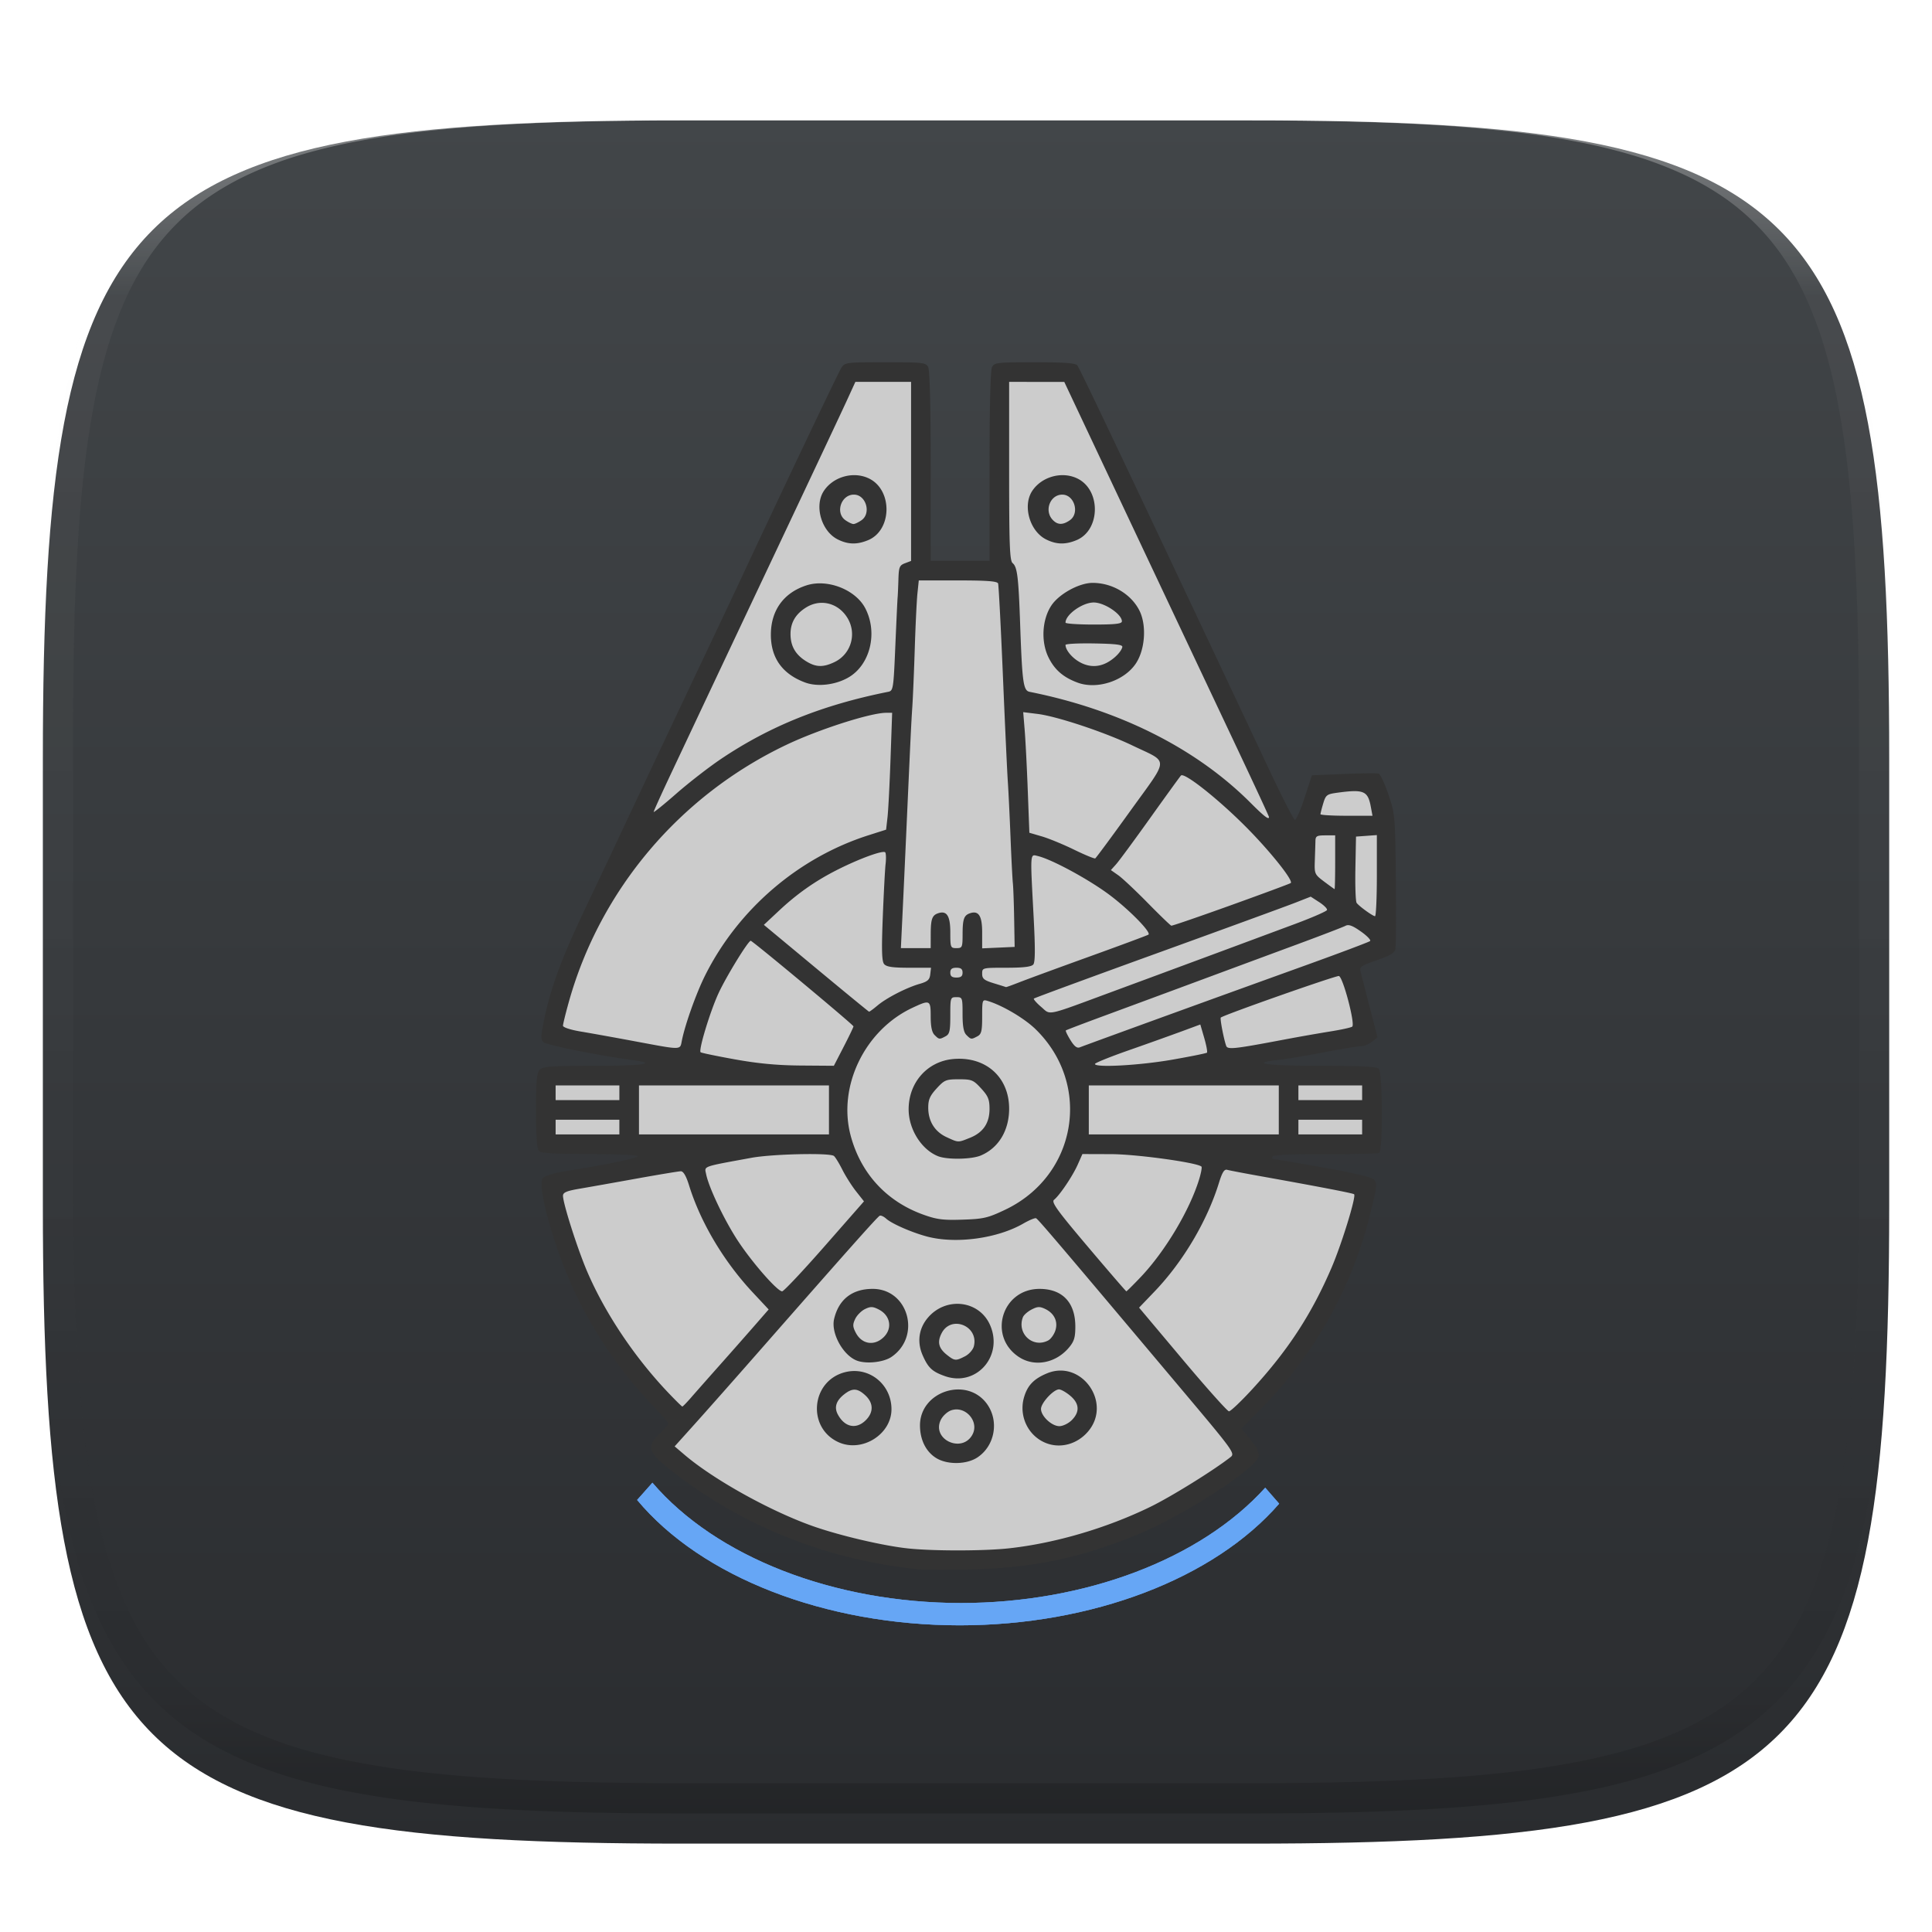
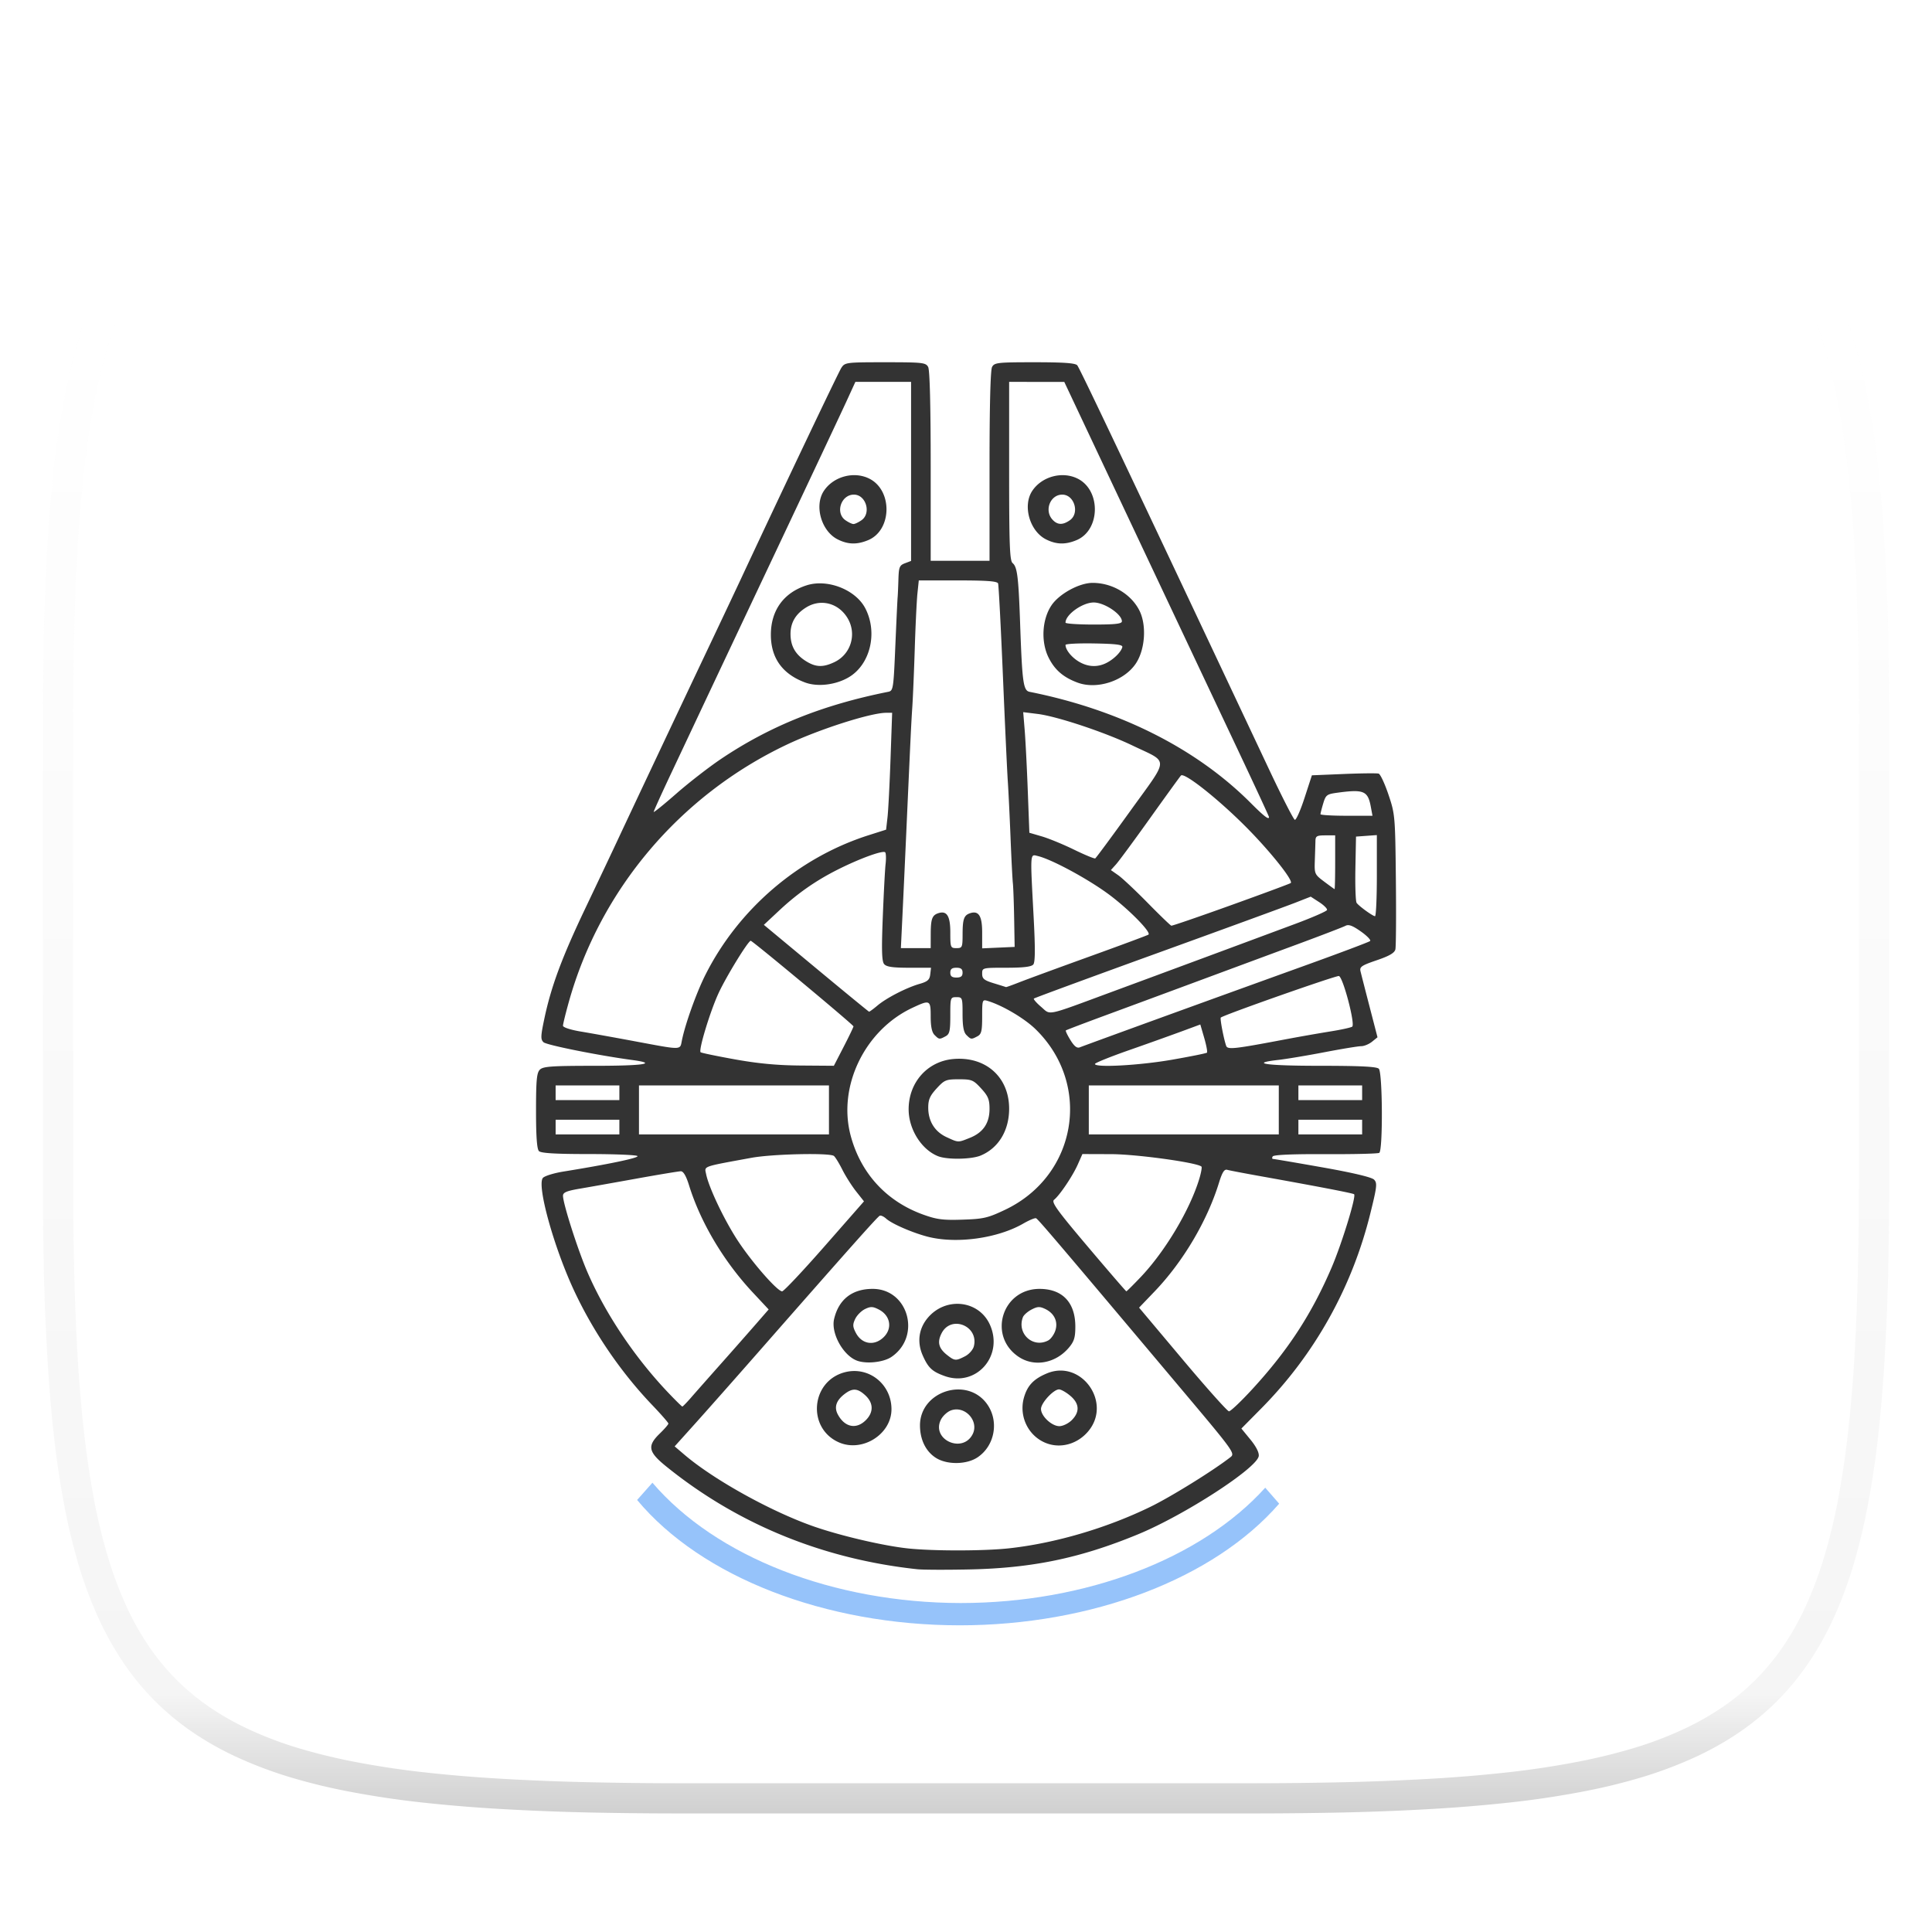
<svg xmlns="http://www.w3.org/2000/svg" style="isolation:isolate" width="256" height="256">
  <g filter="url(#a)">
    <linearGradient id="b" x1=".5" y1="1" x2=".5" gradientTransform="matrix(244.648 0 0 228.338 5.68 11.95)" gradientUnits="userSpaceOnUse">
      <stop offset="0%" stop-color="#2a2c2f" />
      <stop offset="100%" stop-color="#424649" />
    </linearGradient>
-     <path d="M165.689 11.95c74.056 0 84.639 10.557 84.639 84.544v59.251c0 73.986-10.583 84.543-84.639 84.543h-75.37c-74.055 0-84.639-10.557-84.639-84.543V96.494c0-73.987 10.584-84.544 84.639-84.544h75.37z" fill="url(#b)" />
  </g>
  <defs>
    <filter id="a" x="-200%" y="-200%" width="400%" height="400%" filterUnits="objectBoundingBox" color-interpolation-filters="sRGB">
      <feGaussianBlur in="SourceGraphic" stdDeviation="4.294" />
      <feOffset dy="4" result="pf_100_offsetBlur" />
      <feFlood flood-color="#000" flood-opacity=".4" />
      <feComposite in2="pf_100_offsetBlur" operator="in" result="pf_100_dropShadow" />
      <feBlend in="SourceGraphic" in2="pf_100_dropShadow" />
    </filter>
  </defs>
-   <path d="M87.375 192l3.375-3.75c-7.833-7.583-14.407-17.823-18.25-30.75l16.125-3.125-3.25-2.75-13.5-.125.125-8.875 16-.375-.375-2.875L73 137.125c.625-8.75 10-23.25 20.25-47.375l19.25-40.375h9.625L121.75 75.5h11l.125-26.5h8.625l30.125 63.25 3-8.375 7.75-.375 1.375 5.875.25 16.375-5.875 2.125 3 9.25-18.625 3.625 6.25 1.625 13.375.5-.125 8.875-17-.125-1.25 2.375 17.375 3.125c-2.769 13.146-9.426 23.573-18.5 31.75l3 3.25c-23 19-52.75 20.25-78.25-.125z" fill="#CCC" />
  <path d="M121.536 207.932c-12.516-1.353-23.794-5.972-33.257-13.62-2.396-1.936-2.548-2.719-.85-4.365.625-.606 1.137-1.198 1.137-1.316 0-.117-.964-1.221-2.142-2.453-4.143-4.333-7.771-9.642-10.338-15.13-2.69-5.748-4.973-13.976-4.152-14.965.215-.259 1.451-.643 2.746-.851 5.896-.951 9.945-1.796 9.792-2.044-.092-.149-2.979-.27-6.417-.27-4.428 0-6.363-.114-6.64-.39-.269-.269-.389-1.922-.389-5.337 0-4.063.091-5.037.51-5.457.432-.431 1.563-.51 7.328-.51 6.443 0 8.382-.302 4.92-.767-4.463-.6-11.355-1.979-11.761-2.354-.401-.371-.387-.791.105-3.12.908-4.297 2.324-8.105 5.47-14.71 1.616-3.394 3.485-7.341 4.153-8.77 1.674-3.586 8.71-18.493 12.341-26.148 1.361-2.867 2.717-5.736 4.066-8.608 5.497-11.777 12.94-27.419 13.328-28.011.469-.715.632-.736 5.823-.736 4.948 0 5.365.046 5.677.628.215.402.336 5.142.336 13.156v12.527h7.796V61.784c0-8.014.121-12.754.336-13.156.311-.582.729-.628 5.645-.628 3.851 0 5.4.111 5.643.406.344.417 6.574 13.542 25.468 53.654 1.678 3.561 3.19 6.517 3.361 6.569.172.052.751-1.253 1.286-2.901l.975-2.995 4.223-.175c2.322-.096 4.403-.118 4.625-.048.221.07.804 1.318 1.296 2.773.873 2.588.895 2.839.984 11.255.05 4.734.021 8.901-.064 9.26-.113.472-.796.87-2.469 1.44-2.007.683-2.293.877-2.154 1.459.088.369.631 2.488 1.207 4.71l1.046 4.038-.729.59c-.401.325-1.047.59-1.437.59-.39 0-2.584.361-4.875.801-2.292.44-5.027.897-6.077 1.016-3.978.45-1.645.782 5.496.782 5.327 0 7.515.109 7.796.39.5.5.553 10.839.057 11.146-.183.113-3.387.19-7.12.171-4.356-.022-6.863.086-6.996.301-.114.184-.089.336.056.338.144.001 3.099.504 6.566 1.118 3.966.702 6.488 1.3 6.802 1.614.449.449.398.905-.502 4.536-2.428 9.794-7.388 18.655-14.424 25.772l-2.65 2.679 1.202 1.467c.758.925 1.164 1.731 1.098 2.181-.233 1.605-9.862 7.842-16.028 10.381-7.672 3.159-14.016 4.474-22.404 4.643-3.037.062-6.107.049-6.822-.029h.001zm12.18-2.774c6.099-.67 12.92-2.673 18.711-5.494 2.771-1.35 8.446-4.872 10.65-6.61.581-.458.273-.889-5.751-8.048-17.299-20.56-19.789-23.488-20.05-23.584-.155-.057-.91.259-1.677.702-3.446 1.99-8.963 2.734-12.766 1.722-2.026-.54-4.666-1.695-5.408-2.366-.309-.28-.69-.457-.848-.394-.273.109-3.925 4.212-16.155 18.151-3.037 3.461-6.761 7.67-8.274 9.354l-2.753 3.061 1.291 1.1c3.905 3.331 11.504 7.545 17.156 9.515 3.595 1.253 9.337 2.587 12.546 2.916 3.412.349 10.04.337 13.328-.025zm-9.647-11.949c-1.368-.834-2.159-2.412-2.166-4.319-.016-4.558 6.245-6.555 8.893-2.836 1.611 2.262 1.024 5.522-1.269 7.054-1.433.957-3.977 1.004-5.458.101zm4.788-3.124c.931-1.739-.949-3.867-2.832-3.205-.503.177-1.119.748-1.369 1.27-1.244 2.595 2.841 4.477 4.201 1.935zm-17.716 1.028c-4.217-1.874-3.708-8.069.761-9.272 3.177-.856 6.223 1.539 6.223 4.892 0 3.324-3.882 5.758-6.984 4.38zm3.588-2.937c1.044-1.045 1.021-2.275-.062-3.279-1.045-.969-1.716-1.002-2.813-.138-1.065.837-1.342 1.716-.84 2.659.91 1.708 2.45 2.023 3.715.758zm23.86 3.031c-2.337-.929-3.604-3.538-2.915-6.001.449-1.605 1.283-2.488 3.042-3.223 4.561-1.906 8.682 3.867 5.478 7.674-1.431 1.701-3.669 2.32-5.605 1.55zm3.425-3.031c1.092-1.092 1.022-2.205-.202-3.234-.55-.463-1.219-.841-1.487-.841-.728 0-2.386 1.798-2.386 2.588 0 .953 1.42 2.284 2.436 2.284.463 0 1.201-.359 1.639-.797zm-16.827-5.84c-1.664-.592-2.19-1.084-2.917-2.724-.778-1.753-.538-3.562.661-4.987 2.395-2.846 6.799-2.346 8.251.936 1.822 4.121-1.837 8.257-5.995 6.775zm2.694-2.626c.527-.273 1.047-.865 1.162-1.324.675-2.688-3.004-4.184-4.27-1.735-.61 1.18-.404 2.007.723 2.894 1.003.788 1.158.799 2.385.165zm-14.304.59c-1.852-.672-3.496-3.647-3.053-5.526.613-2.6 2.393-3.991 5.106-3.991 4.741 0 6.483 6.292 2.495 9.014-1.04.71-3.29.959-4.548.503zm3.471-3.077c1.239-1.164.959-2.9-.596-3.704-.793-.41-1.086-.421-1.825-.067-.485.233-1.071.819-1.303 1.303-.355.741-.344 1.034.071 1.836.784 1.516 2.413 1.797 3.653.632zm17.935 2.567c-4.125-2.755-2.214-9.002 2.755-9.006 3.036-.002 4.749 1.798 4.749 4.993 0 1.443-.16 1.967-.851 2.788-1.754 2.085-4.586 2.606-6.653 1.225zm3.918-2.179c.327-.175.741-.741.922-1.259.414-1.187-.099-2.319-1.316-2.903-.731-.35-1.028-.339-1.818.07-.52.268-1.036.725-1.147 1.014-.834 2.175 1.333 4.162 3.359 3.078zm27.024 6.473c4.748-5.166 7.874-9.958 10.516-16.118 1.352-3.151 3.282-9.428 2.989-9.721-.135-.135-4.561-.989-12.419-2.397-2.144-.384-4.127-.763-4.406-.843-.379-.107-.656.334-1.087 1.727-1.569 5.077-4.761 10.461-8.536 14.4l-2.047 2.136 5.764 6.859c3.17 3.773 5.935 6.868 6.144 6.878.209.011 1.596-1.304 3.082-2.921zm-74.344 1.089c.575-.661 2.288-2.6 3.806-4.308a937.552 937.552 0 0 0 4.613-5.231l1.851-2.125-2.109-2.256c-3.846-4.116-6.917-9.28-8.441-14.194-.385-1.24-.751-1.865-1.089-1.861-.28.003-2.921.441-5.869.973-2.947.532-6.346 1.135-7.552 1.34-1.714.293-2.192.496-2.192.934 0 1.034 1.947 7.125 3.225 10.09 2.372 5.502 6.251 11.296 10.691 15.972.976 1.027 1.829 1.867 1.897 1.867.068 0 .593-.54 1.169-1.201zm17.671-20.027l5.23-5.961-1.038-1.313c-.572-.722-1.397-2.022-1.833-2.89-.437-.867-.941-1.685-1.119-1.816-.588-.432-8.156-.259-10.927.25-6.622 1.215-6.219 1.07-6.002 2.156.353 1.766 2.382 6.037 4.168 8.776 1.876 2.876 5.269 6.76 5.906 6.76.211 0 2.738-2.683 5.615-5.962zm41.877 4.094c3.257-3.421 6.55-8.941 7.789-13.058.24-.796.367-1.516.284-1.599-.531-.531-8.549-1.64-11.943-1.652l-3.834-.013-.616 1.39c-.667 1.509-2.388 4.068-3.14 4.669-.389.31.381 1.379 4.504 6.252 2.735 3.233 5.018 5.878 5.075 5.878.056.001.902-.84 1.881-1.867zm-17.954-8.936c9.516-4.519 11.562-16.568 4.061-23.913-1.479-1.448-4.399-3.174-6.362-3.762-.709-.213-.731-.152-.731 2.065 0 1.926-.098 2.337-.628 2.621-.813.435-.856.429-1.46-.174-.366-.366-.51-1.149-.51-2.761 0-2.184-.024-2.251-.812-2.251-.794 0-.812.055-.812 2.425 0 2.065-.094 2.474-.629 2.761-.812.435-.856.429-1.459-.174-.35-.35-.511-1.119-.511-2.437 0-2.218-.087-2.259-2.436-1.157-6.312 2.964-9.908 10.421-8.166 16.934 1.337 4.996 4.733 8.697 9.593 10.454 1.81.654 2.629.76 5.236.675 2.781-.091 3.342-.222 5.626-1.306zm-8.878-7.101c-2.203-.875-3.898-3.578-3.898-6.213 0-3.578 2.506-6.382 5.961-6.669 4.27-.354 7.356 2.409 7.356 6.585 0 2.901-1.41 5.223-3.771 6.21-1.235.516-4.445.566-5.648.087zm4.22-2.434c1.755-.702 2.601-1.949 2.601-3.834 0-1.253-.182-1.697-1.112-2.711-1.033-1.127-1.243-1.213-2.948-1.213-1.706 0-1.916.086-2.949 1.213-.889.97-1.112 1.481-1.112 2.548 0 1.797.866 3.186 2.436 3.909 1.59.732 1.483.729 3.084.088zm-46.447-1.424v-.975h-8.446v1.949h8.446v-.974zm27.772-2.274v-3.248H84.668v6.496h25.174v-3.248zm59.605 0v-3.249l-12.587.001h-12.587v6.496h25.174v-3.248zm11.044 2.273v-.974h-8.446v1.949h8.446v-.975zm-98.421-4.547v-.975h-8.446v1.949h8.446v-.974zm98.421 0v-.975h-8.446v1.949h8.446v-.974zm-68.7-6.092c.714-1.384 1.299-2.601 1.299-2.706 0-.201-13.375-11.341-13.615-11.341-.337 0-3.239 4.728-4.264 6.948-1.113 2.407-2.669 7.53-2.377 7.822.083.083 2.116.506 4.519.939 3.089.557 5.653.798 8.753.821l4.386.033 1.299-2.516zm43.479 1.718c2.475-.431 4.572-.854 4.659-.941.087-.088-.076-.963-.361-1.946l-.52-1.787-2.515.93a561.589 561.589 0 0 1-6.981 2.493c-2.456.861-4.466 1.674-4.466 1.808-.002.514 5.88.192 10.184-.557zm-64.921-2.529c.433-2.166 1.921-6.331 3.105-8.689 4.397-8.755 12.362-15.578 21.636-18.532l2.324-.74.187-1.651c.103-.909.283-4.392.4-7.742l.214-6.091h-.789c-2.065 0-8.906 2.193-13.19 4.228-14.128 6.71-24.706 19.205-28.867 34.099-.424 1.518-.77 2.929-.77 3.138 0 .218 1.001.545 2.355.771 1.295.215 4.547.801 7.227 1.302 6.247 1.166 5.916 1.171 6.168-.093zm63.506-3.055c6.278-2.28 12.558-4.552 18.84-6.817 4.734-1.705 8.718-3.204 8.853-3.331.135-.127-.42-.7-1.233-1.272-1.111-.784-1.618-.967-2.043-.739-.312.166-3.192 1.273-6.401 2.459-3.209 1.185-9.124 3.376-13.143 4.867-4.02 1.491-9.574 3.546-12.344 4.567-2.769 1.021-5.088 1.904-5.153 1.963-.065.058.209.634.608 1.28.521.843.874 1.113 1.255.957.291-.119 5.134-1.889 10.761-3.934zm15.917 2.983a273.31 273.31 0 0 1 6.539-1.157c1.364-.215 2.65-.495 2.858-.624.44-.273-1.184-6.496-1.752-6.713-.297-.113-15.321 5.171-15.657 5.507-.126.126.391 2.836.715 3.745.183.513 1.043.423 7.297-.758zm-22.413-6.406a9867.641 9867.641 0 0 0 24.341-9.025c2.222-.829 4.083-1.644 4.137-1.812.054-.169-.41-.635-1.031-1.037l-1.128-.731-2.034.798c-1.119.439-9.338 3.443-18.265 6.675-8.927 3.233-16.299 5.946-16.383 6.03-.084.084.349.581.963 1.105 1.316 1.12.436 1.308 9.4-2.003zm-31.102 1.832c1.214-1.022 3.839-2.373 5.592-2.878 1.068-.307 1.33-.541 1.413-1.258l.103-.881h-2.905c-2.185 0-3.005-.121-3.309-.487-.309-.371-.35-1.854-.177-6.253.126-3.171.292-6.323.371-7.004.079-.682.061-1.372-.04-1.535-.215-.349-3.348.783-6.33 2.287-2.899 1.462-5.311 3.149-7.721 5.401l-2.04 1.907 6.912 5.742c3.802 3.158 6.965 5.752 7.029 5.765.063.013.559-.35 1.102-.806zm18.828-3.095c.944-.373 5.148-1.915 9.341-3.429 4.193-1.513 7.685-2.812 7.76-2.887.338-.338-2.503-3.241-5.081-5.192-2.706-2.049-7.676-4.754-9.572-5.211-1.064-.257-1.035-.673-.568 8.114.221 4.171.208 5.945-.048 6.253-.252.304-1.3.43-3.565.43-3.186 0-3.209.006-3.209.793 0 .664.253.871 1.543 1.266.849.259 1.574.487 1.612.506.038.018.842-.271 1.787-.643zm-7.54-1.272c0-.477-.217-.65-.812-.65-.596 0-.812.173-.812.65 0 .476.216.649.812.649.595 0 .812-.173.812-.649zm-4.218-5.116c.005-1.978.182-2.48.97-2.75 1.154-.396 1.624.332 1.624 2.518 0 2.023.029 2.099.812 2.099.771 0 .812-.093.817-1.867.005-1.978.182-2.48.969-2.75 1.157-.397 1.624.331 1.624 2.532v2.115l2.152-.096 2.152-.096-.065-3.735c-.036-2.055-.113-4.174-.171-4.71-.059-.536-.2-3.314-.314-6.172-.115-2.858-.275-6.147-.356-7.308-.082-1.162-.373-7.447-.648-13.968-.274-6.521-.562-12.039-.64-12.262-.104-.302-1.469-.406-5.324-.406h-5.184l-.177 1.705c-.098.938-.256 4.191-.353 7.228-.096 3.037-.243 6.545-.326 7.795-.15 2.267-.203 3.362-.811 16.891-.177 3.931-.408 8.937-.514 11.125l-.192 3.979h3.95l.005-1.867zm39.834-3.838c4.254-1.529 7.799-2.845 7.876-2.923.342-.341-2.678-4.135-5.813-7.305-3.724-3.766-8.313-7.406-8.743-6.936-.148.162-1.99 2.706-4.094 5.654s-4.132 5.7-4.508 6.116l-.682.757.974.682c.536.375 2.29 2.022 3.898 3.659 1.608 1.638 3.021 3 3.14 3.028.119.028 3.698-1.202 7.952-2.732zm19.279-3.895v-5.379l-1.381.1-1.38.1-.082 4.223c-.044 2.322.029 4.374.163 4.559.322.445 2.126 1.752 2.436 1.765.134.005.244-2.41.244-5.368zm-5.522-1.768v-3.573h-1.3c-1.126 0-1.301.097-1.315.731-.009.402-.046 1.56-.081 2.574-.064 1.8-.034 1.867 1.234 2.82.715.537 1.336.986 1.381.999.044.012.081-1.586.081-3.551zm-27.111-6.861c5.171-7.184 5.143-6.269.262-8.614-3.647-1.752-10.004-3.869-12.578-4.188l-1.91-.237.197 2.398c.108 1.319.292 4.914.408 7.99l.211 5.592 1.664.487c.916.268 2.834 1.058 4.263 1.755 1.429.697 2.69 1.217 2.801 1.155.111-.063 2.218-2.915 4.682-6.338zm18.341.855c0-.088-1.847-4.071-4.104-8.852a61883.017 61883.017 0 0 1-18.238-38.652l-4.781-10.145-3.654-.005-3.655-.005v11.816c0 9.818.078 11.881.462 12.199.615.51.776 1.808.993 7.98.277 7.879.42 8.908 1.257 9.076 11.903 2.38 22.066 7.486 29.283 14.713 1.793 1.795 2.437 2.29 2.437 1.875zm-25.374-17.811c-1.883-.703-3.013-1.679-3.824-3.303-1.037-2.077-.883-5.029.361-6.909 1.014-1.532 3.689-3.001 5.465-3.001 2.596 0 5.078 1.461 6.193 3.645.984 1.929.776 5.168-.451 7.022-1.537 2.323-5.155 3.512-7.744 2.546zm3.871-2.623c.977-.505 1.906-1.437 2.069-2.076.082-.321-.783-.435-3.71-.487-2.099-.038-3.817.05-3.817.196 0 .631.768 1.603 1.726 2.187 1.222.746 2.518.808 3.732.18zm2.013-5.499c0-.942-2.319-2.492-3.73-2.492-1.495 0-3.741 1.603-3.741 2.67 0 .139 1.681.253 3.736.253 2.885 0 3.735-.098 3.735-.431zM138.6 71.468c-2.157-1.088-3.118-4.445-1.834-6.405 1.271-1.94 4.032-2.675 6.076-1.618 3.068 1.586 2.946 6.814-.19 8.124-1.482.62-2.683.59-4.052-.101zm3.165-2.535c1.325-.929.593-3.393-1.008-3.393-1.59 0-2.412 2.082-1.306 3.304.658.727 1.363.754 2.314.089zm39.87 37.941c-.39-2.088-.94-2.313-4.47-1.829-1.353.186-1.495.296-1.832 1.418-.2.67-.364 1.31-.364 1.423 0 .113 1.551.206 3.447.206h3.446l-.227-1.218zm-86.099-6.307c6.487-4.362 13.446-7.157 22.15-8.897.673-.135.708-.359.95-6.07.139-3.261.275-6.149.302-6.417.028-.268.075-1.331.106-2.363.05-1.678.141-1.908.867-2.185l.812-.308V50.599h-7.38l-1.152 2.517c-.634 1.384-4.985 10.63-9.668 20.545-3.3 6.982-6.596 13.966-9.89 20.951-.755 1.608-2.418 5.138-3.695 7.844-1.276 2.707-2.321 5.013-2.321 5.126 0 .112 1.352-.98 3.005-2.427 1.652-1.447 4.314-3.512 5.914-4.588zm11.142-10.134c-3.01-1.12-4.534-3.249-4.534-6.33 0-3.219 1.7-5.57 4.732-6.542 2.774-.89 6.504.573 7.786 3.054 1.672 3.233.648 7.46-2.212 9.136-1.726 1.012-4.125 1.295-5.772.682zm3.884-2.697c2.208-1.048 3.008-3.76 1.729-5.858-1.201-1.97-3.527-2.574-5.436-1.41-1.44.878-2.128 2.058-2.106 3.615.022 1.572.685 2.693 2.106 3.56 1.273.776 2.217.799 3.707.093zm.428-16.268c-2.157-1.088-3.118-4.445-1.834-6.405 1.271-1.94 4.032-2.675 6.076-1.618 3.068 1.586 2.946 6.814-.19 8.124-1.482.62-2.683.59-4.052-.101zm3.165-2.535c1.325-.929.593-3.393-1.008-3.393-1.703 0-2.504 2.424-1.121 3.393.397.278.876.505 1.064.505.189 0 .668-.227 1.065-.505z" fill="#333" />
-   <path d="M86.449 196.468l-2.027 2.286c8.522 10.226 24.912 16.596 42.737 16.61 17.523-.009 33.689-6.164 42.337-16.119l-1.845-2.116c-8.568 9.478-23.851 15.269-40.334 15.282-16.873-.025-32.447-6.101-40.868-15.943z" fill="#68A7F8" opacity=".83" />
  <defs>
    <filter id="c" x="-200%" y="-200%" width="400%" height="400%" filterUnits="objectBoundingBox" color-interpolation-filters="sRGB">
      <feGaussianBlur stdDeviation="2.147" />
    </filter>
  </defs>
  <path d="M86.449 196.468l-2.027 2.286c8.522 10.226 24.912 16.596 42.737 16.61 17.523-.009 33.689-6.164 42.337-16.119l-1.845-2.116c-8.568 9.478-23.851 15.269-40.334 15.282-16.873-.025-32.447-6.101-40.868-15.943z" fill="#68A7F8" opacity=".83" filter="url(#c)" />
  <defs>
    <filter id="d" x="-200%" y="-200%" width="400%" height="400%" filterUnits="objectBoundingBox" color-interpolation-filters="sRGB">
      <feGaussianBlur stdDeviation="4.294" />
    </filter>
  </defs>
-   <path d="M86.449 196.468l-2.027 2.286c8.522 10.226 24.912 16.596 42.737 16.61 17.523-.009 33.689-6.164 42.337-16.119l-1.845-2.116c-8.568 9.478-23.851 15.269-40.334 15.282-16.873-.025-32.447-6.101-40.868-15.943z" fill="#68A7F8" opacity=".83" filter="url(#d)" />
  <g opacity=".4">
    <linearGradient id="e" x1=".517" x2=".517" y2="1" gradientTransform="matrix(244.65 0 0 228.34 5.68 11.95)" gradientUnits="userSpaceOnUse">
      <stop offset="0%" stop-color="#fff" />
      <stop offset="12.5%" stop-opacity=".098" stop-color="#fff" />
      <stop offset="92.5%" stop-opacity=".098" />
      <stop offset="100%" stop-opacity=".498" />
    </linearGradient>
    <path d="M165.068 11.951c4.328-.01 8.656.04 12.984.138 3.875.078 7.75.226 11.626.452 3.453.196 6.905.481 10.348.854 3.06.335 6.118.786 9.148 1.346a80.47 80.47 0 0 1 8.046 1.916 53.64 53.64 0 0 1 7.023 2.584 40.413 40.413 0 0 1 6.06 3.35 35.176 35.176 0 0 1 5.134 4.215 35.072 35.072 0 0 1 4.22 5.119 41.692 41.692 0 0 1 3.363 6.042 55.982 55.982 0 0 1 2.597 7.005 80.224 80.224 0 0 1 1.918 8.037 124.43 124.43 0 0 1 1.348 9.127c.374 3.439.659 6.878.856 10.326.226 3.861.373 7.732.462 11.593.088 4.323.138 8.646.128 12.96v58.21c.01 4.324-.04 8.637-.128 12.96a325.177 325.177 0 0 1-.462 11.593 200.984 200.984 0 0 1-.856 10.326 124.691 124.691 0 0 1-1.348 9.137 80.687 80.687 0 0 1-1.918 8.027 55.414 55.414 0 0 1-2.597 7.005 41.18 41.18 0 0 1-3.364 6.042 34.559 34.559 0 0 1-4.22 5.119 35.177 35.177 0 0 1-5.134 4.215 40.412 40.412 0 0 1-6.059 3.35 55.138 55.138 0 0 1-7.023 2.594 77.806 77.806 0 0 1-8.046 1.906 120 120 0 0 1-9.148 1.346c-3.443.373-6.895.658-10.348.854-3.875.226-7.75.374-11.626.462-4.328.088-8.656.138-12.984.128H90.942c-4.328.01-8.656-.04-12.984-.128a328.387 328.387 0 0 1-11.626-.462 203.003 203.003 0 0 1-10.348-.854 120 120 0 0 1-9.148-1.346 77.806 77.806 0 0 1-8.046-1.906 55.139 55.139 0 0 1-7.023-2.594 40.413 40.413 0 0 1-6.06-3.35 35.176 35.176 0 0 1-5.134-4.215 34.56 34.56 0 0 1-4.22-5.119 41.183 41.183 0 0 1-3.363-6.042 55.415 55.415 0 0 1-2.597-7.005 80.682 80.682 0 0 1-1.918-8.027 124.688 124.688 0 0 1-1.348-9.137 200.993 200.993 0 0 1-.856-10.326 325.212 325.212 0 0 1-.462-11.593 569.197 569.197 0 0 1-.128-12.96v-58.21c-.01-4.314.04-8.637.128-12.96.089-3.86.236-7.732.462-11.593.197-3.448.482-6.887.856-10.326.335-3.055.787-6.101 1.348-9.127a80.219 80.219 0 0 1 1.918-8.037 55.983 55.983 0 0 1 2.597-7.005 41.695 41.695 0 0 1 3.364-6.042 35.072 35.072 0 0 1 4.22-5.119 35.176 35.176 0 0 1 5.134-4.215 40.413 40.413 0 0 1 6.059-3.35 53.64 53.64 0 0 1 7.023-2.584 80.47 80.47 0 0 1 8.046-1.916 125.11 125.11 0 0 1 9.148-1.346c3.443-.373 6.895-.658 10.348-.854 3.875-.226 7.75-.374 11.626-.452 4.328-.098 8.656-.148 12.984-.138h74.126zm.01 4.009c4.298-.01 8.597.039 12.895.127 3.827.089 7.653.236 11.48.452 3.383.197 6.766.472 10.13.845 2.971.315 5.932.747 8.863 1.297a75.943 75.943 0 0 1 7.653 1.818 50.493 50.493 0 0 1 6.501 2.397 37.038 37.038 0 0 1 5.47 3.026 30.383 30.383 0 0 1 4.524 3.724 31.05 31.05 0 0 1 3.738 4.519 37.271 37.271 0 0 1 3.03 5.443 51.46 51.46 0 0 1 2.4 6.494 75.563 75.563 0 0 1 1.829 7.634c.54 2.928.974 5.875 1.298 8.842.374 3.36.65 6.73.846 10.11.217 3.822.374 7.634.453 11.456.088 4.293.137 8.577.137 12.87v58.212c0 4.293-.049 8.577-.137 12.87a317.503 317.503 0 0 1-.453 11.456c-.196 3.38-.472 6.75-.846 10.12a121.689 121.689 0 0 1-1.298 8.832 75.562 75.562 0 0 1-1.83 7.634 50.902 50.902 0 0 1-2.4 6.494 36.767 36.767 0 0 1-3.03 5.443 30.615 30.615 0 0 1-3.737 4.53 30.938 30.938 0 0 1-4.525 3.713 37.038 37.038 0 0 1-5.469 3.026 49.07 49.07 0 0 1-6.501 2.397 75.942 75.942 0 0 1-7.653 1.818c-2.931.55-5.892.982-8.863 1.306-3.364.364-6.747.649-10.13.836-3.827.216-7.653.373-11.48.452-4.298.098-8.597.137-12.895.137H90.932c-4.298 0-8.597-.04-12.895-.137a320.093 320.093 0 0 1-11.48-.452 193.696 193.696 0 0 1-10.13-.836 116.71 116.71 0 0 1-8.863-1.306 75.942 75.942 0 0 1-7.653-1.818 49.07 49.07 0 0 1-6.501-2.397 37.038 37.038 0 0 1-5.47-3.026 30.938 30.938 0 0 1-4.524-3.714 30.615 30.615 0 0 1-3.738-4.529 36.766 36.766 0 0 1-3.03-5.443 50.903 50.903 0 0 1-2.4-6.494 75.567 75.567 0 0 1-1.829-7.634 121.69 121.69 0 0 1-1.298-8.832c-.374-3.37-.65-6.74-.846-10.12a317.535 317.535 0 0 1-.453-11.456 623.851 623.851 0 0 1-.137-12.87V97.014c0-4.293.049-8.577.137-12.87.079-3.822.236-7.634.453-11.456.197-3.38.472-6.75.846-10.11.324-2.967.757-5.914 1.298-8.842a75.568 75.568 0 0 1 1.83-7.634 51.46 51.46 0 0 1 2.4-6.494 37.27 37.27 0 0 1 3.03-5.443 31.05 31.05 0 0 1 3.737-4.52 30.384 30.384 0 0 1 4.525-3.723 37.039 37.039 0 0 1 5.469-3.026 50.494 50.494 0 0 1 6.501-2.397 75.943 75.943 0 0 1 7.653-1.818c2.931-.55 5.892-.982 8.863-1.297 3.364-.373 6.747-.648 10.13-.845a344.71 344.71 0 0 1 11.48-.452c4.298-.088 8.597-.137 12.895-.127H165.078z" fill-rule="evenodd" fill="url(#e)" />
  </g>
</svg>